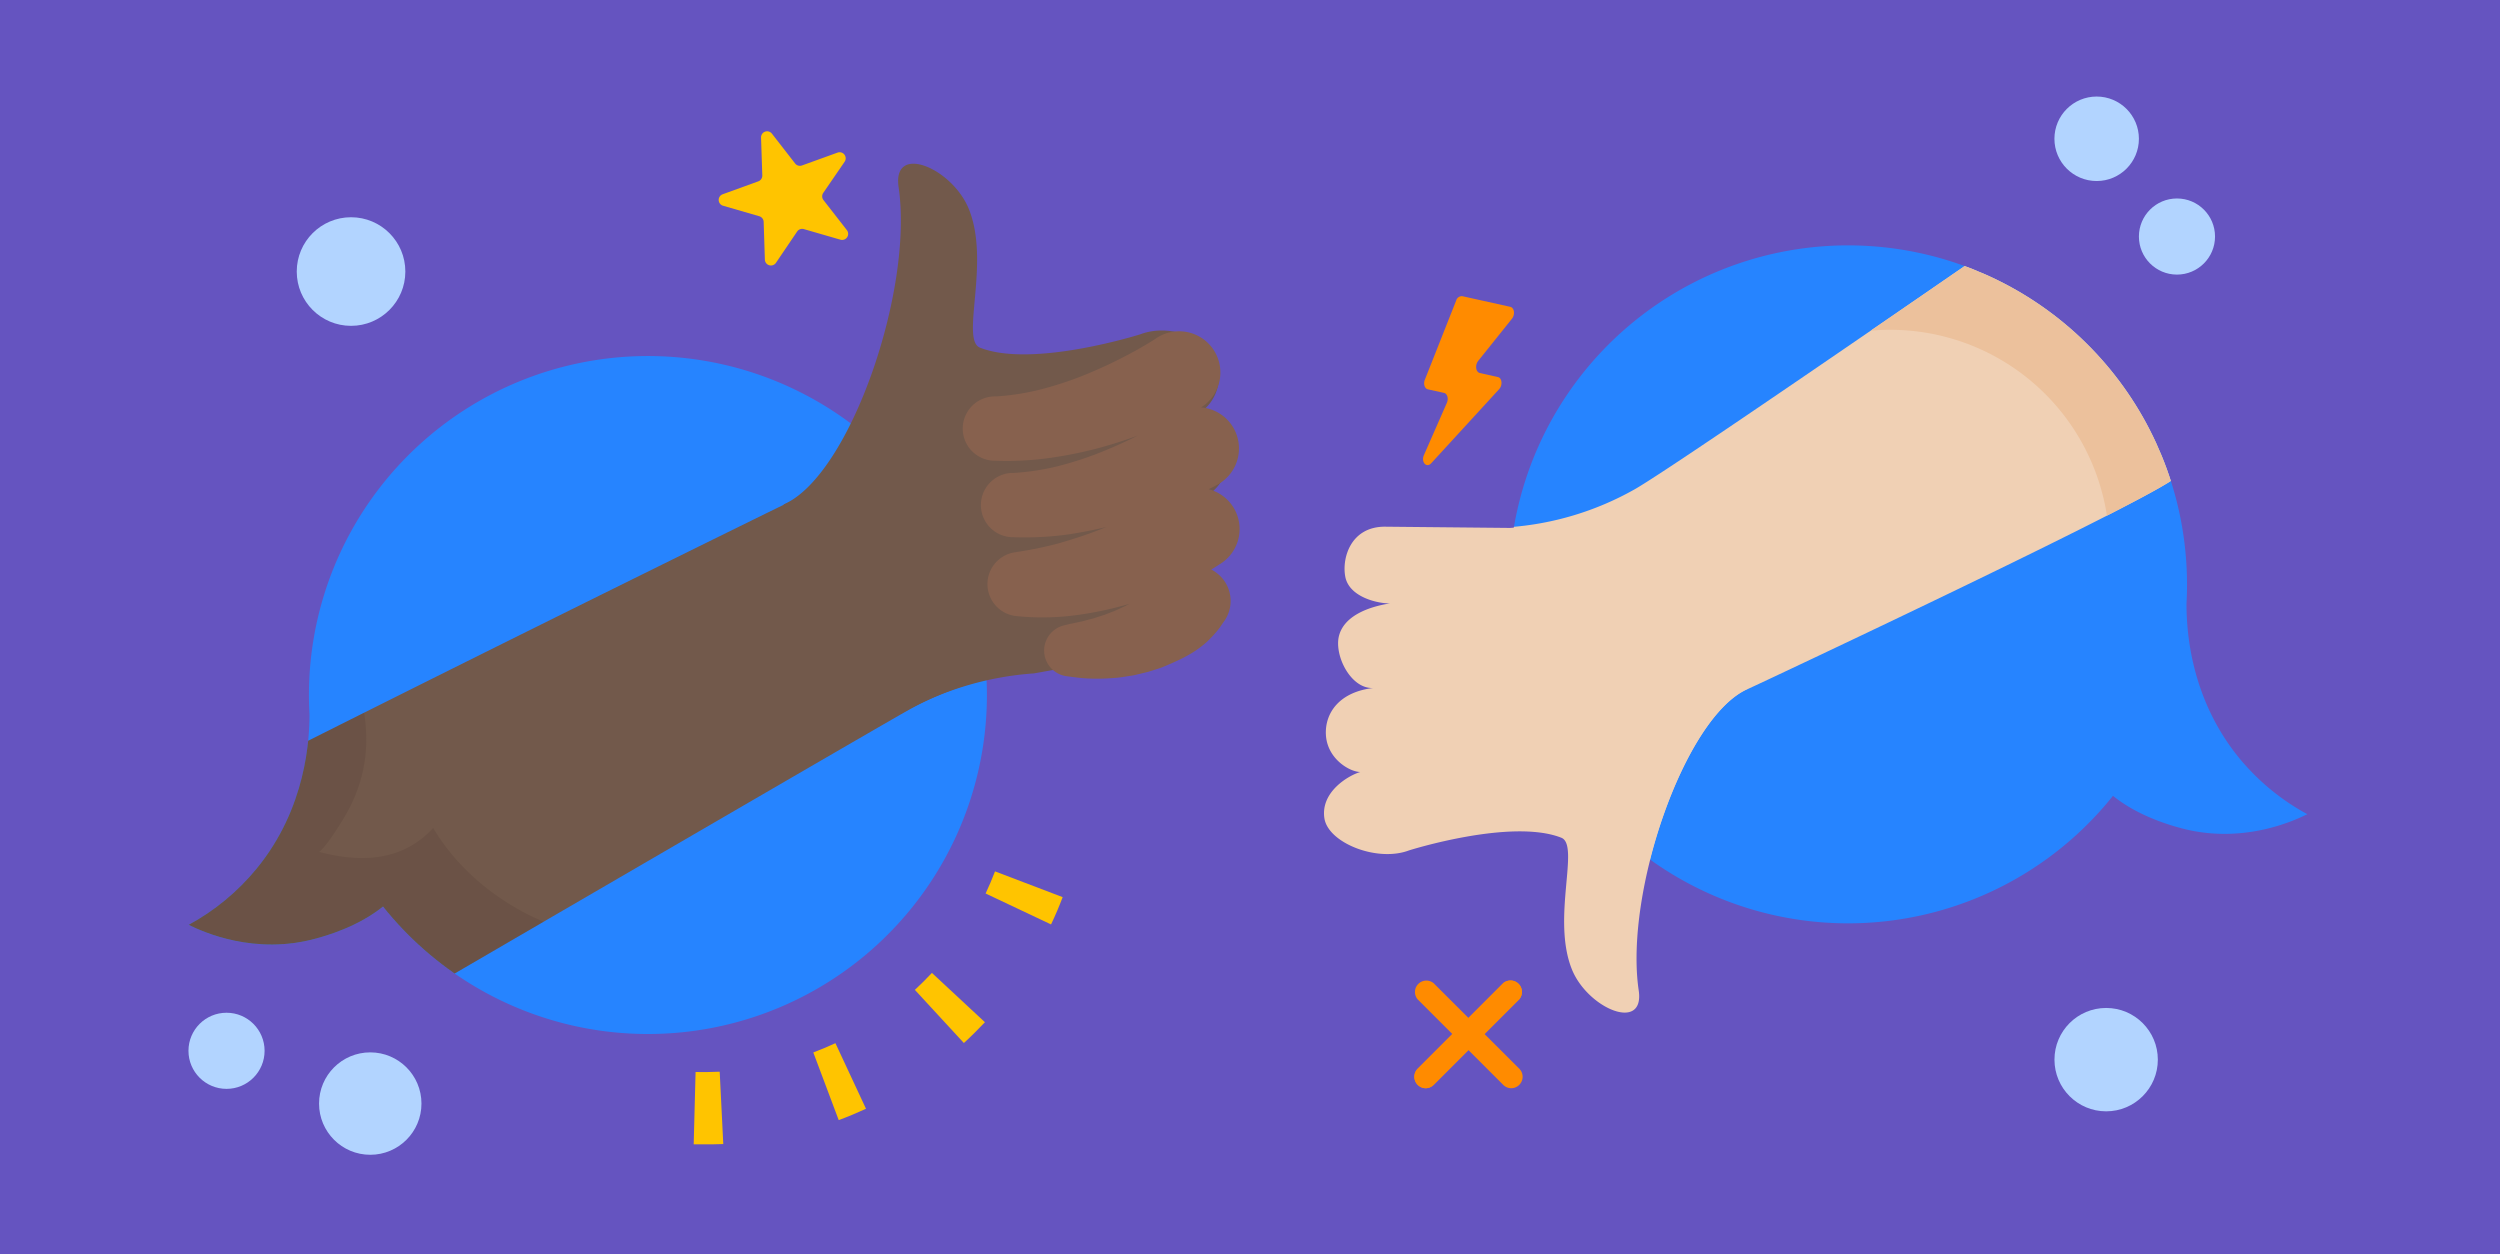
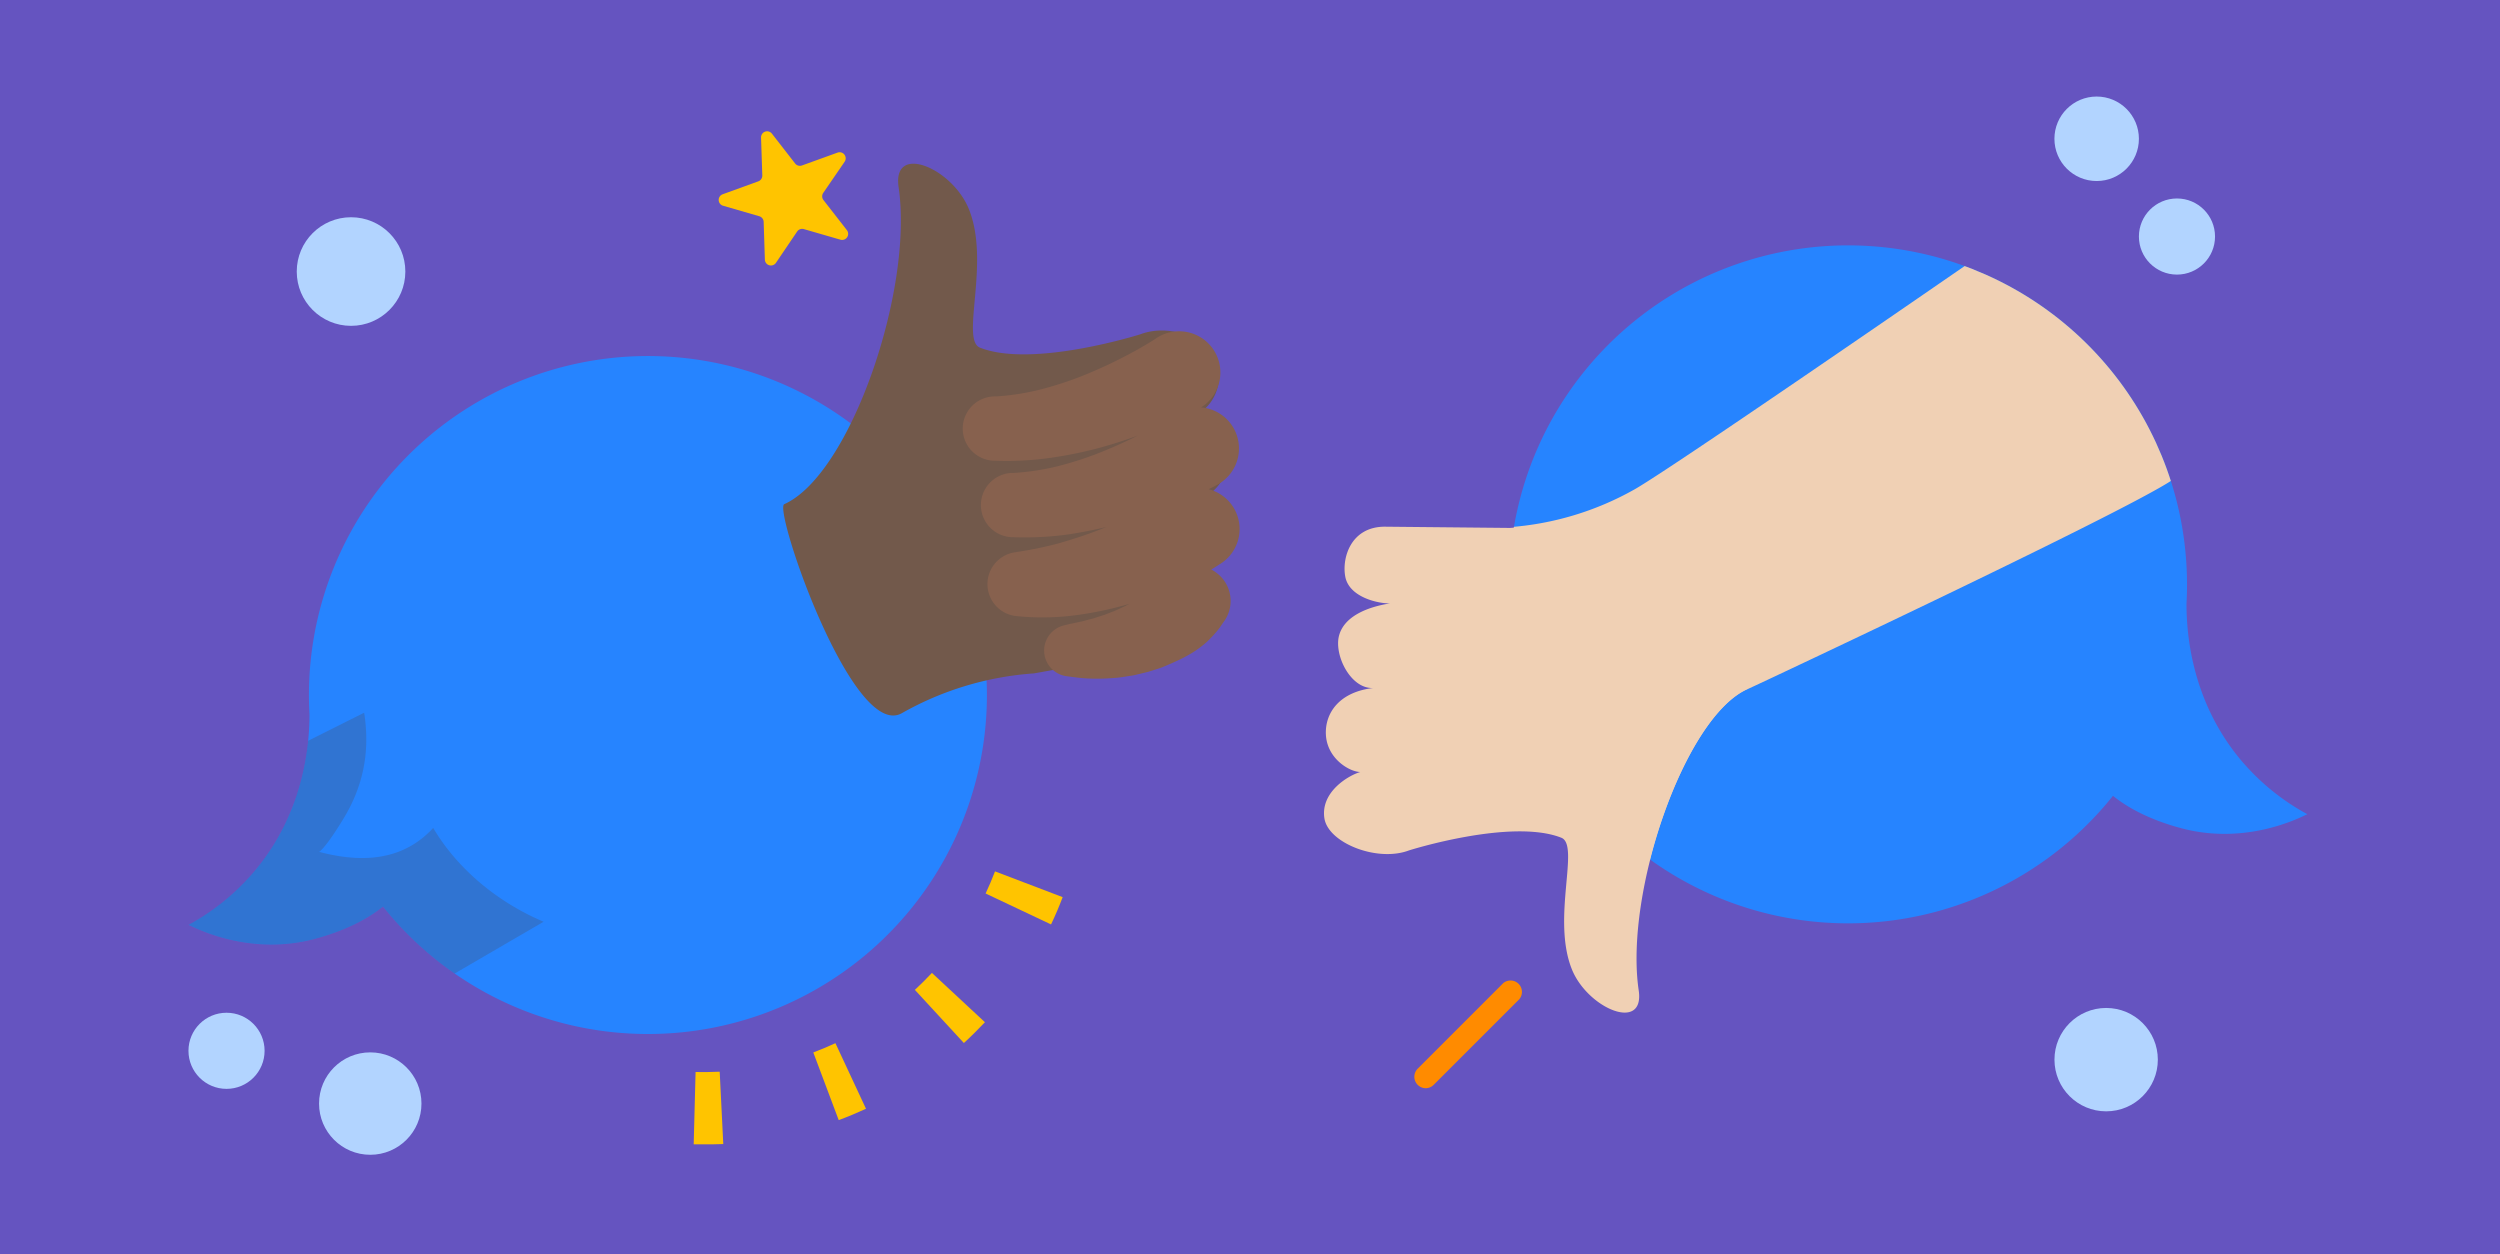
<svg xmlns="http://www.w3.org/2000/svg" id="Layer_1" data-name="Layer 1" viewBox="0 0 622 312">
  <defs>
    <style>.cls-1{fill:#2684ff;}.cls-2{fill:#f0d0b4;}.cls-3{fill:#72594b;}.cls-4{fill:#6554c0;}.cls-5{clip-path:url(#clip-path);}.cls-6{clip-path:url(#clip-path-2);}.cls-7{fill:#ecc19c;}.cls-8{clip-path:url(#clip-path-3);}.cls-9{clip-path:url(#clip-path-4);}.cls-10{fill:#543e36;opacity:0.22;}.cls-11{fill:#ff8b00;}.cls-12{fill:#ffc400;}.cls-13{fill:#87614e;}.cls-14{fill:#b2d4ff;}</style>
    <clipPath id="clip-path">
      <path class="cls-1" d="M557.17,188.67C544.66,173.43,544,156.1,544,150.19h0a85.14,85.14,0,0,0-1.18-19.61A84.34,84.34,0,1,0,525.71,198c6.27,5.1,14.35,7.33,16.58,7.95,15.25,4.24,28.09-1.56,31.77-3.38A57.3,57.3,0,0,1,557.17,188.67Z" />
    </clipPath>
    <clipPath id="clip-path-2">
-       <path class="cls-2" d="M341.54,171.14h0c-5.89.87-10.41-8-9.08-13.07s7.56-7.24,12.81-8h0c-2.76.11-10.23-1.42-11.24-6.65-.93-4.76,1.42-12.55,9.89-12.55l31.37.31a74.29,74.29,0,0,0,31.47-9.47C418.48,115,519.2,45.2,519.2,45.2l22.63,73c.42,2.84-104.43,52.1-107.06,53.27-15.75,7-30.85,51.09-27.24,75.53,1.57,10.6-12.81,4.55-16.75-5.3-5.09-12.73,2.06-31-2.59-32.91-12.51-5-38.19,3.17-38.19,3.17-7.95,3-20.27-1.87-21.19-8.08-1-6.63,6.1-10.77,9-11.6h0c-2.65,0-8.36-3.29-8.64-9.39-.24-5.31,3.31-10.82,12.36-11.7h0" />
-     </clipPath>
+       </clipPath>
    <clipPath id="clip-path-3">
      <path class="cls-1" d="M63.78,216.2C76.29,201,77,183.63,77,177.72h0a84.34,84.34,0,1,1,18.29,47.82c-6.27,5.09-14.35,7.32-16.58,7.94-15.24,4.24-28.09-1.56-31.77-3.38A57.17,57.17,0,0,0,63.78,216.2Z" />
    </clipPath>
    <clipPath id="clip-path-4">
      <path class="cls-3" d="M293.73,125.22h0c6.15-.91,10.88,8.36,9.48,13.65s-7.89,7.57-13.38,8.38h0c2.89-.11,10.69,1.49,11.75,6.95,1,5-1.49,13.12-10.33,13.12L258.47,167a77.42,77.42,0,0,0-32.87,9.9c-12.25,6.94-146.22,84.94-146.22,84.94L2.89,223.19c-.44-3,190.7-97,193.45-98.26,16.45-7.33,32.23-53.37,28.45-78.91-1.64-11.07,13.38-4.75,17.5,5.54,5.31,13.29-2.15,32.37,2.71,34.38,13.06,5.19,39.89-3.31,39.89-3.31,8.31-3.14,21.18,2,22.14,8.44,1,6.93-6.37,11.25-9.41,12.12h0c2.76,0,8.73,3.44,9,9.81.26,5.55-3.46,11.3-12.91,12.22h0" />
    </clipPath>
  </defs>
  <title>give-get-feedback</title>
  <rect class="cls-4" width="622" height="312" />
  <path class="cls-1" d="M557.17,188.67C544.66,173.43,544,156.1,544,150.19h0a85.14,85.14,0,0,0-1.18-19.61A84.34,84.34,0,1,0,525.71,198c6.27,5.1,14.35,7.33,16.58,7.95,15.25,4.24,28.09-1.56,31.77-3.38A57.3,57.3,0,0,1,557.17,188.67Z" />
  <g class="cls-5">
    <path class="cls-2" d="M341.54,171.14h0c-5.89.87-10.41-8-9.08-13.07s7.56-7.24,12.81-8h0c-2.76.11-10.23-1.42-11.24-6.65-.93-4.76,1.42-12.55,9.89-12.55l31.37.31a74.29,74.29,0,0,0,31.47-9.47C418.48,115,519.2,45.2,519.2,45.2l22.63,73c.42,2.84-104.43,52.1-107.06,53.27-15.75,7-30.85,51.09-27.24,75.53,1.57,10.6-12.81,4.55-16.75-5.3-5.09-12.73,2.06-31-2.59-32.91-12.51-5-38.19,3.17-38.19,3.17-7.95,3-20.27-1.87-21.19-8.08-1-6.63,6.1-10.77,9-11.6h0c-2.65,0-8.36-3.29-8.64-9.39-.24-5.31,3.31-10.82,12.36-11.7h0" />
    <g class="cls-6">
      <path class="cls-7" d="M439,91.91a54.56,54.56,0,0,1,85.84,44.69l66.38-15.17-26-87.4L497.14,21Z" />
    </g>
  </g>
  <path class="cls-2" d="M342.16,171.12h0c-5.85.86-10.35-8-9-13s7.5-7.19,12.72-8h0c-2.74.1-10.16-1.42-11.17-6.61-.91-4.73,1.41-12.47,9.83-12.47l31.16.31A73.74,73.74,0,0,0,406.94,122c11.65-6.61,30.44,48.24,27.83,49.4-15.64,7-30.65,50.75-27.06,75,1.56,10.52-12.73,4.51-16.64-5.27-5.05-12.64,2.05-30.78-2.58-32.69-12.42-4.93-37.93,3.14-37.93,3.14-7.9,3-20.13-1.86-21.05-8-1-6.58,6.06-10.69,8.95-11.51h0c-2.63,0-8.3-3.27-8.58-9.34-.24-5.27,3.29-10.74,12.28-11.61h0" />
  <path class="cls-1" d="M63.78,216.2C76.29,201,77,183.63,77,177.72h0a84.34,84.34,0,1,1,18.29,47.82c-6.27,5.09-14.35,7.32-16.58,7.94-15.24,4.24-28.09-1.56-31.77-3.38A57.17,57.17,0,0,0,63.78,216.2Z" />
  <g class="cls-8">
-     <path class="cls-3" d="M293.73,125.22h0c6.15-.91,10.88,8.36,9.48,13.65s-7.89,7.57-13.38,8.38h0c2.89-.11,10.69,1.49,11.75,6.95,1,5-1.49,13.12-10.33,13.12L258.47,167a77.42,77.42,0,0,0-32.87,9.9c-12.25,6.94-146.22,84.94-146.22,84.94L2.89,223.19c-.44-3,190.7-97,193.45-98.26,16.45-7.33,32.23-53.37,28.45-78.91-1.64-11.07,13.38-4.75,17.5,5.54,5.31,13.29-2.15,32.37,2.71,34.38,13.06,5.19,39.89-3.31,39.89-3.31,8.31-3.14,21.18,2,22.14,8.44,1,6.93-6.37,11.25-9.41,12.12h0c2.76,0,8.73,3.44,9,9.81.26,5.55-3.46,11.3-12.91,12.22h0" />
    <g class="cls-9">
      <path class="cls-10" d="M86.53,146.56a84.44,84.44,0,0,0,1.62,19.58h0c.87,5.85,7.61,20.54-2.61,37.4-4.71,7.78-6.15,8.4-6.15,8.4,14.38,3.83,22.91,0,28.39-5.95,9.83,16.75,32.73,31.28,60.06,27.72l-102,53.6L7.7,229.73l48.66-80.24Z" />
    </g>
  </g>
  <path class="cls-3" d="M292.53,125.77h0c6.15-.91,10.88,8.36,9.49,13.65s-7.89,7.57-13.38,8.38h0c2.88-.11,10.68,1.49,11.74,6.95,1,5-2.29,7.08-11.13,7.08l-32,5.71a77.46,77.46,0,0,0-32.87,9.9c-12.25,6.94-32-50.74-29.26-52,16.45-7.34,32.23-53.37,28.45-78.91C222,35.5,237,41.82,241.09,52.11c5.32,13.29-2.15,32.37,2.71,34.38,13.07,5.18,39.89-3.31,39.89-3.31,8.31-3.14,18.51,2,19.47,8.44,1,6.93-3.7,11.25-6.74,12.12h0c2.77,0,8.73,3.44,9,9.81.26,5.55-3.45,11.3-12.91,12.22h0" />
  <path class="cls-11" d="M354.71,270.75a2.85,2.85,0,0,1-2-4.85L374,244.61a2.84,2.84,0,0,1,4,4l-21.28,21.28A2.83,2.83,0,0,1,354.71,270.75Z" />
-   <path class="cls-11" d="M354.71,270.75a2.85,2.85,0,0,1-2-4.85L374,244.61a2.84,2.84,0,0,1,4,4l-21.28,21.28A2.83,2.83,0,0,1,354.71,270.75Z" />
-   <path class="cls-11" d="M376,270.75a2.81,2.81,0,0,1-2-.84L352.7,248.63a2.84,2.84,0,0,1,4-4L378,265.9a2.83,2.83,0,0,1,0,4A2.8,2.8,0,0,1,376,270.75Z" />
-   <path class="cls-11" d="M375.76,76.34l-11.94-2.65a1.47,1.47,0,0,0-1.53,1.1L354.5,94.48c-.42,1-.05,2.22.76,2.39l4,.88c.83.18,1.19,1.42.72,2.48l-5.71,13c-.77,1.74.66,3.32,1.84,2L373,96.81c.91-1,.7-2.82-.35-3l-4.46-1c-1-.22-1.26-1.92-.43-3l8.43-10.53C377,78.26,376.77,76.56,375.76,76.34Z" />
  <path class="cls-12" d="M209.05,59.62,200,57a1.51,1.51,0,0,0-1.67.6l-5.27,7.79a1.51,1.51,0,0,1-2.76-.79L190,55.2a1.53,1.53,0,0,0-1.09-1.4l-9-2.61a1.5,1.5,0,0,1-.1-2.86l8.85-3.21a1.51,1.51,0,0,0,1-1.47l-.31-9.4a1.51,1.51,0,0,1,2.7-1l5.78,7.43a1.52,1.52,0,0,0,1.7.49l8.85-3.2a1.51,1.51,0,0,1,1.77,2.26L204.82,48a1.52,1.52,0,0,0,.06,1.78l5.78,7.42A1.51,1.51,0,0,1,209.05,59.62Z" />
  <path class="cls-12" d="M177.3,284.71c-1.57,0-3.16,0-4.71,0l.47-18c2,.06,4,0,6-.07l.89,18Q178.62,284.68,177.3,284.71Zm31.38-6-6.33-16.86c1.85-.7,3.7-1.47,5.5-2.31l7.61,16.32C213.25,276.87,211,277.83,208.68,278.68Zm31.15-19.19-12.21-13.24c1.46-1.35,2.88-2.77,4.24-4.22l13.19,12.27C243.38,256.09,241.63,257.84,239.83,259.49ZM261.5,230l-16.28-7.7c.85-1.8,1.63-3.65,2.34-5.5l16.83,6.41C263.52,225.52,262.55,227.8,261.5,230Z" />
  <path class="cls-13" d="M302.88,142.69a8.6,8.6,0,0,0-1.52-1l.59-.34,1.56-1a10.22,10.22,0,0,0-2.8-18.63l.34-.17.76-.39.39-.2.46-.25.21-.11a10.25,10.25,0,0,0-4.05-19.24l.49-.31a10.26,10.26,0,0,0-11.65-16.89l-.18.13-.26.17-.54.34c-.37.23-.73.46-1.13.69-.77.46-1.55.92-2.34,1.37-1.59.9-3.22,1.75-4.86,2.58-3.28,1.65-6.64,3.14-10,4.45a87.5,87.5,0,0,1-10.27,3.21,61.27,61.27,0,0,1-10.23,1.53l-.47,0a8,8,0,0,0,.3,16,77.09,77.09,0,0,0,13.48-.69A104.12,104.12,0,0,0,274,111.3q4.59-1.29,9-2.9l-.14.08c-3.28,1.65-6.64,3.13-10,4.44a87,87,0,0,1-10.27,3.22,62.29,62.29,0,0,1-10.23,1.52l-.46,0a8,8,0,0,0,.3,16,78.18,78.18,0,0,0,13.48-.68c3.23-.49,6.42-1.1,9.55-1.86l-1.76.71c-3.37,1.32-6.75,2.39-10.14,3.37a91.63,91.63,0,0,1-10.13,2.1l-.61.1a8,8,0,0,0,.45,15.9,62.84,62.84,0,0,0,13.58-.11,86.49,86.49,0,0,0,12.95-2.55l1.42-.41c-.39.21-.78.43-1.19.63s-1.08.49-1.62.75l-.83.37-.85.33-1.71.67c-.59.17-1.18.37-1.78.56l-.89.3-.92.23-1.86.5c-1.25.29-2.54.52-3.84.84l-.84.2a6.44,6.44,0,0,0,.71,12.63c1.64.21,3.3.46,5,.55a45.68,45.68,0,0,0,5.1,0c.85-.05,1.71-.1,2.57-.18s1.72-.24,2.58-.37l1.29-.2c.43-.08.86-.19,1.28-.29.86-.21,1.72-.4,2.57-.63l2.54-.8c.85-.27,1.67-.64,2.51-1s1.65-.72,2.46-1.11a26.67,26.67,0,0,0,2.43-1.26A21.12,21.12,0,0,0,298,161.5a25.57,25.57,0,0,0,2.19-1.73c.35-.31.69-.65,1-1a12.79,12.79,0,0,0,1-1.07,14.85,14.85,0,0,0,1-1.18c.16-.22.31-.4.49-.67l.6-.9A8.72,8.72,0,0,0,302.88,142.69Z" />
  <circle class="cls-14" cx="524.01" cy="263.64" r="12.86" />
  <circle class="cls-14" cx="521.65" cy="34.53" r="10.51" />
  <circle class="cls-14" cx="87.34" cy="67.56" r="13.51" />
  <circle class="cls-14" cx="92.12" cy="274.57" r="12.74" />
  <circle class="cls-14" cx="56.36" cy="261.44" r="9.47" />
  <circle class="cls-14" cx="541.63" cy="58.85" r="9.47" />
</svg>